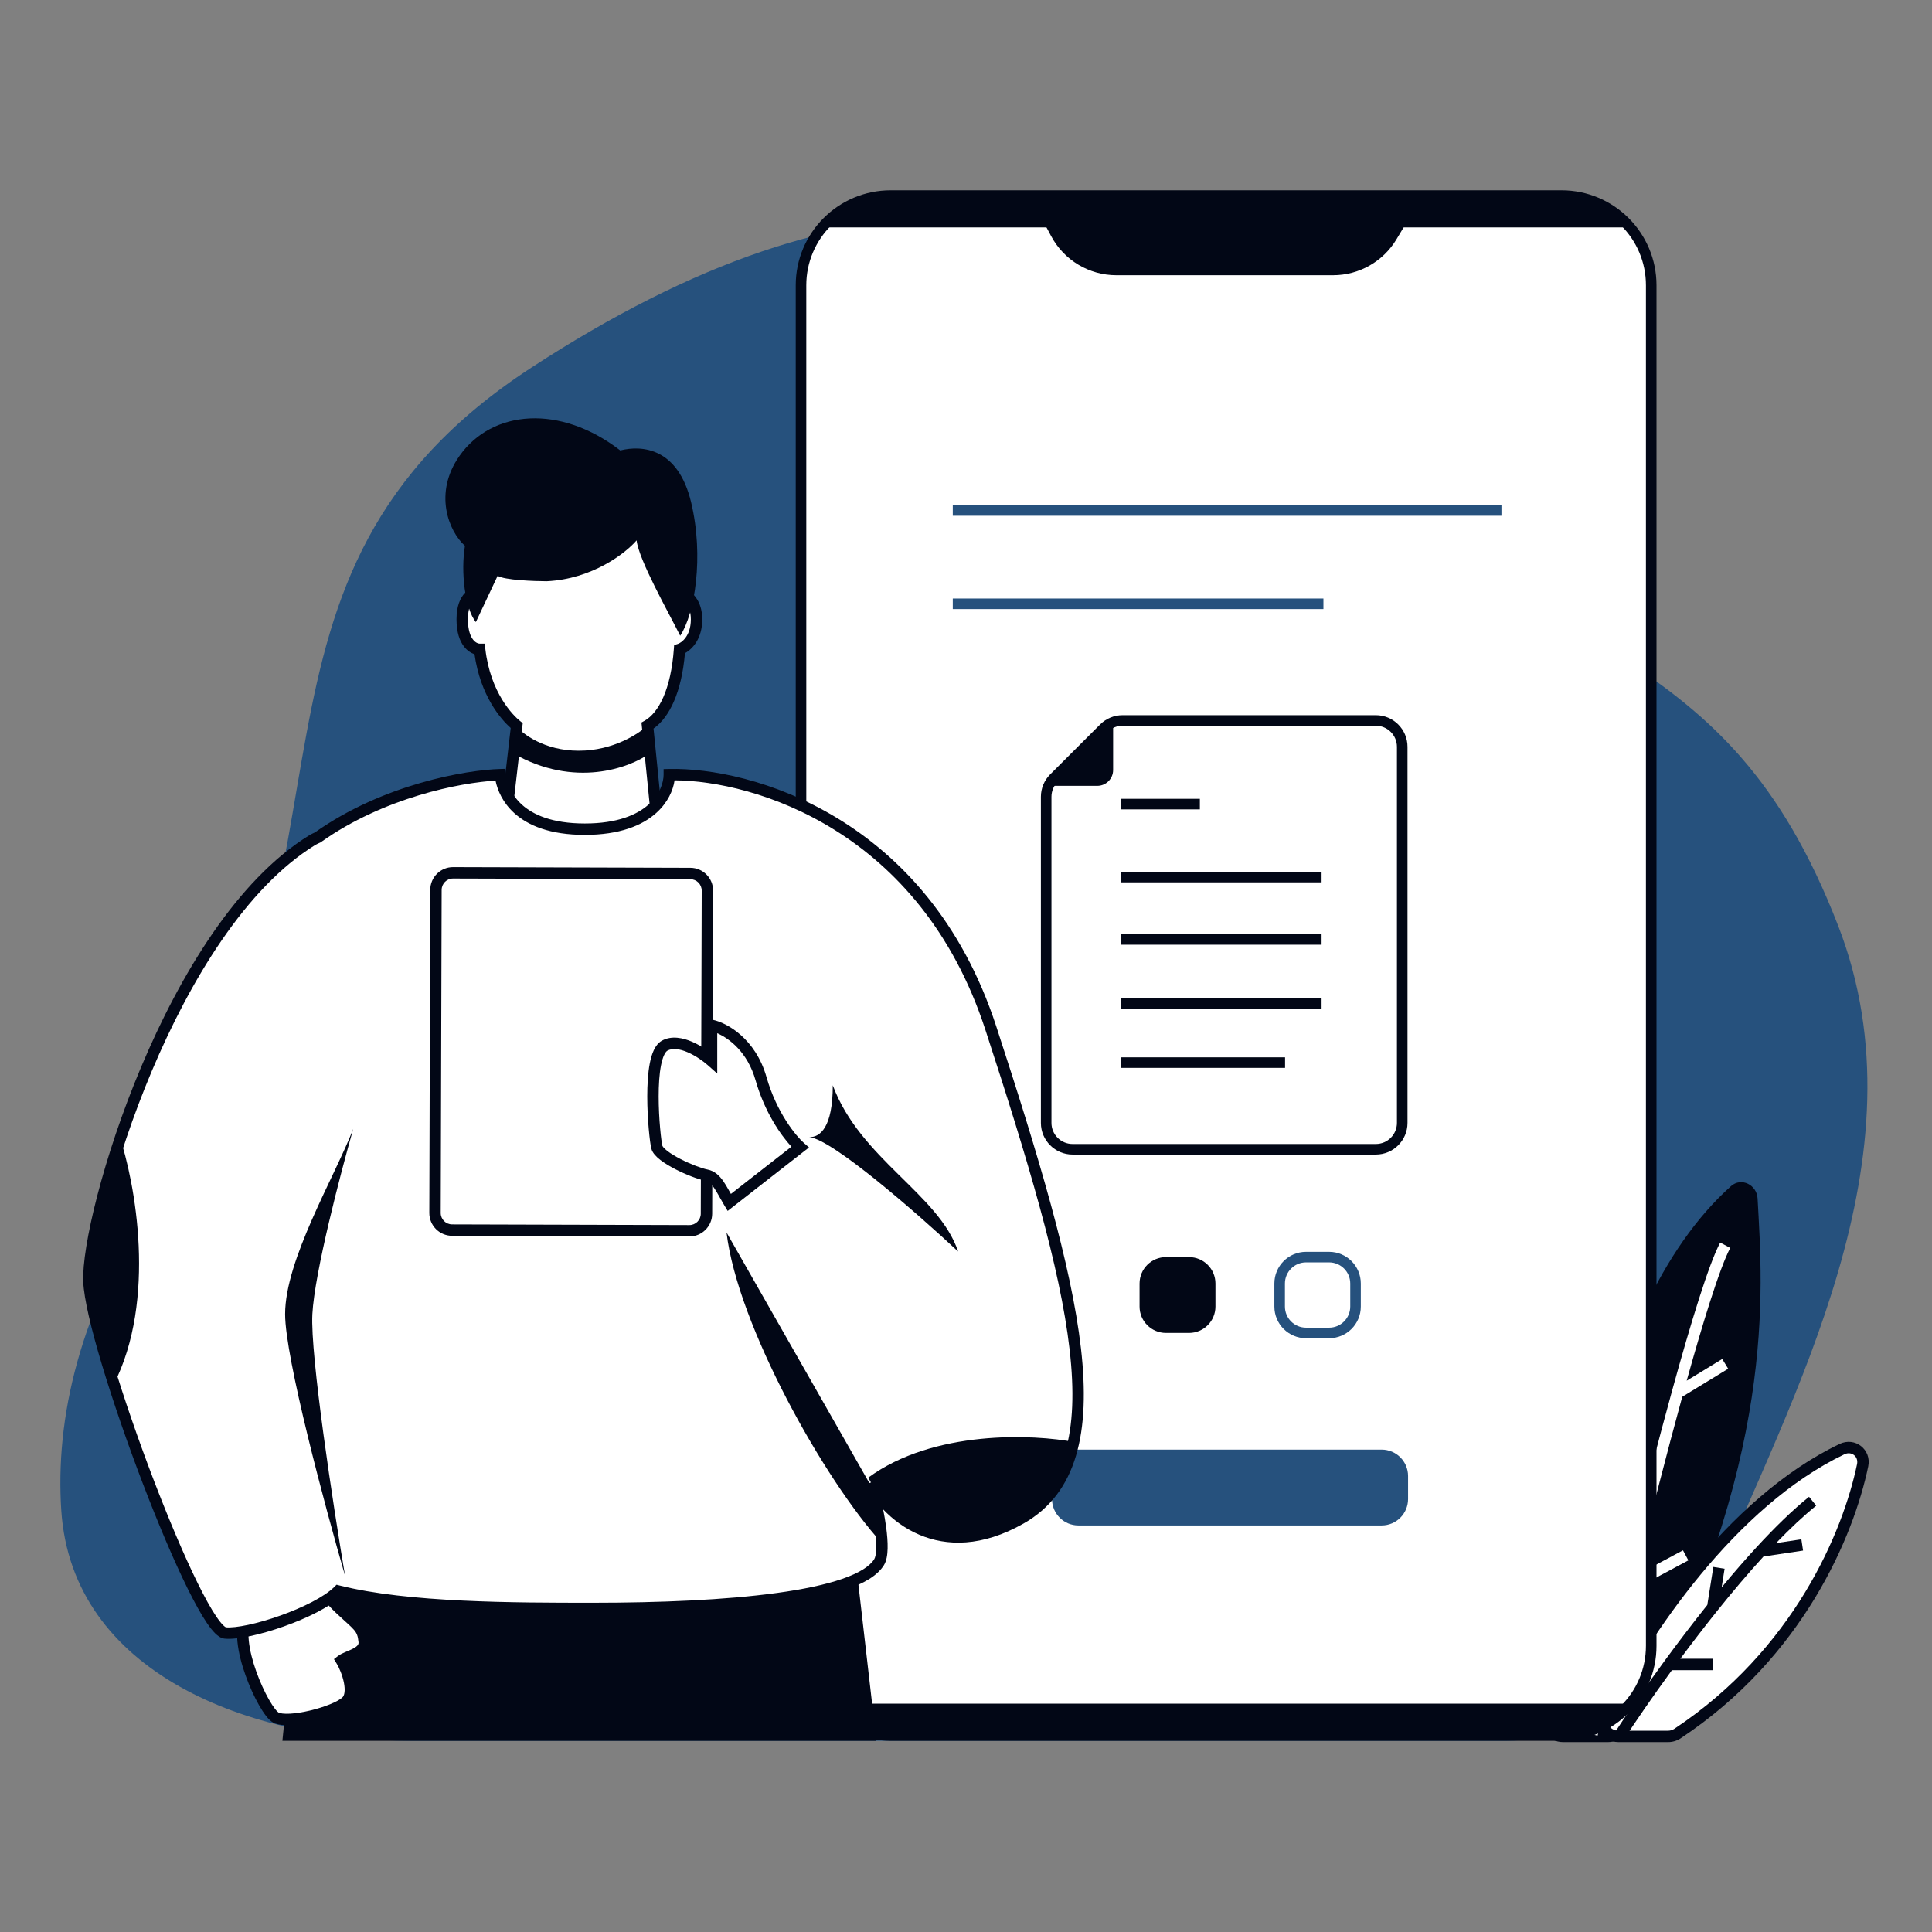
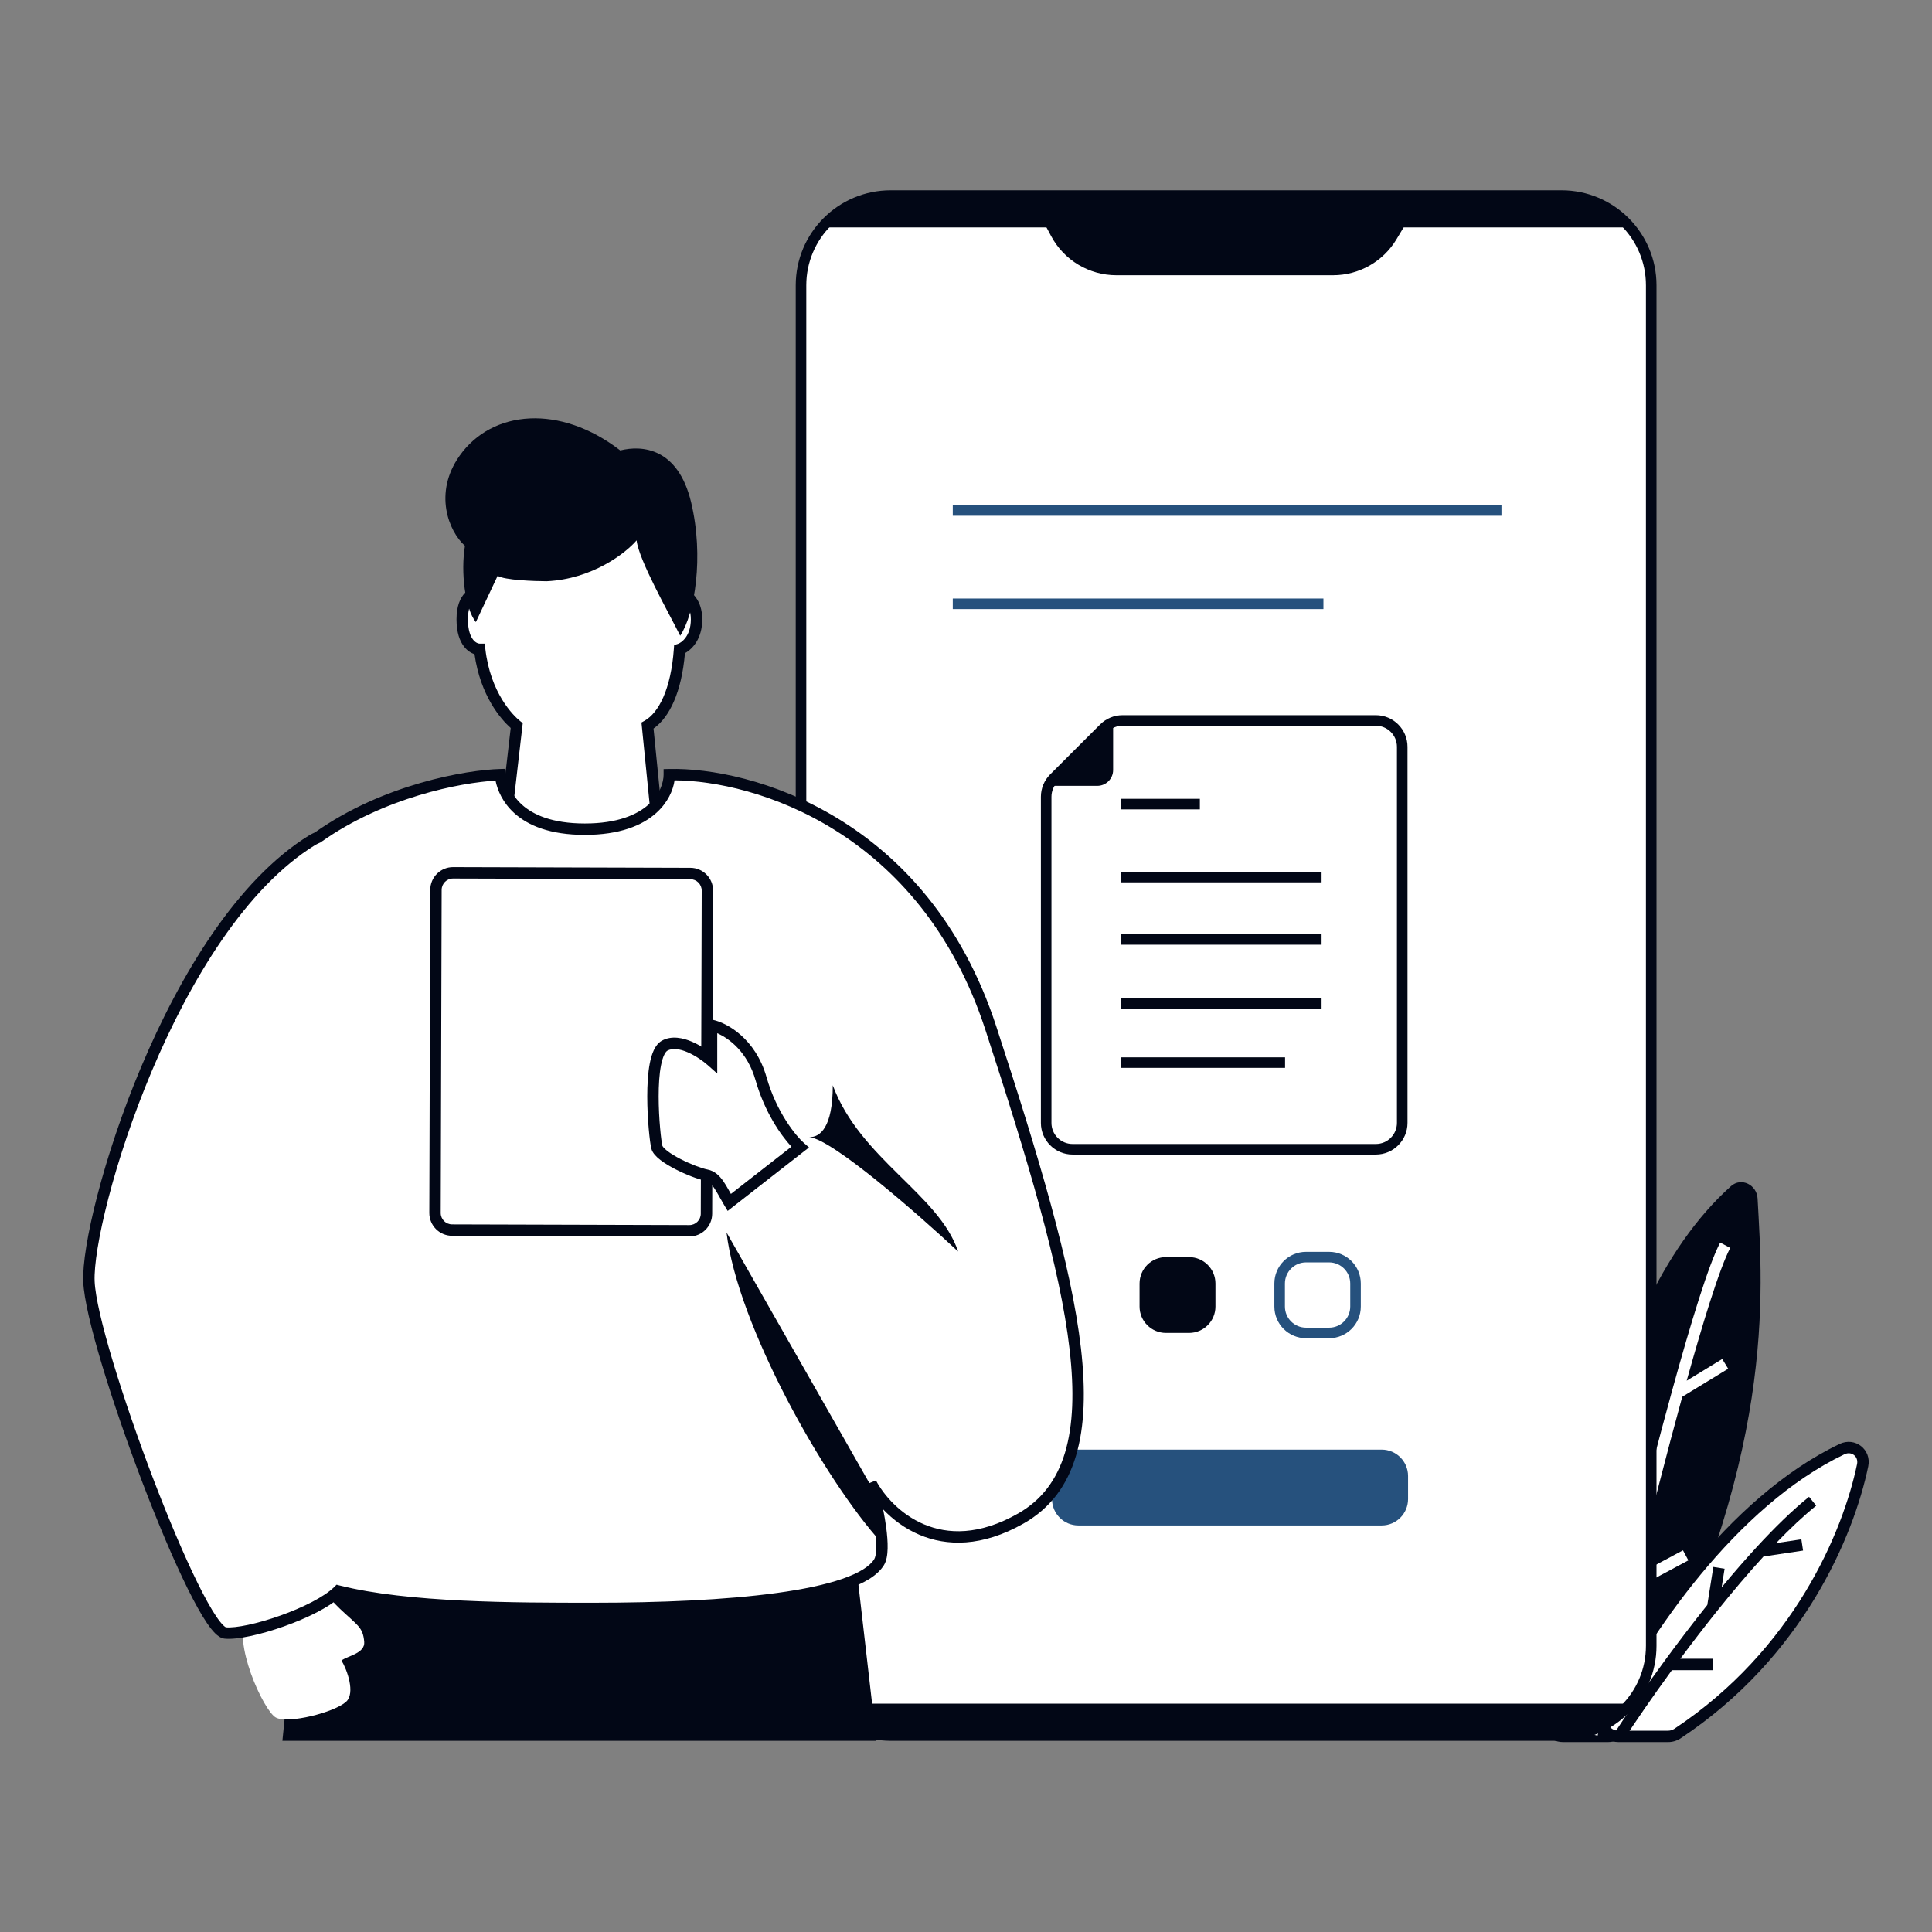
<svg xmlns="http://www.w3.org/2000/svg" id="SvgjsSvg1309" width="360" height="360" version="1.1">
  <rect width="100%" height="100%" fill="#808080" stroke="none" />
  <defs id="SvgjsDefs1310" />
  <g id="SvgjsG1311">
    <svg fill="none" viewBox="0 0 3000 3000" width="360" height="360">
-       <path fill="#26517d" d="M244.804 1849.28C121.029 2035.69 85.921 2205.09 95.142 2345.17C111.801 2598.25 387.233 2703.13 641.076 2703.13H2337.85C2480.56 2703.13 2606.06 2595.29 2660.06 2463.3C2780.09 2169.95 2992.98 1796.04 2854.56 1438.16C2674.57 972.831 2409.1 1058.67 2071.63 656.588C1734.16 254.507 1324.7 245.472 825.251 570.75C325.799 896.029 586.771 1334.25 244.804 1849.28Z" class="colorE7E8FF svgShape" />
      <path fill="#ffffff" d="M2156.73 2000.97C2145.47 2267.82 2311.71 2559.97 2406.07 2685.95C2411 2692.53 2418.73 2696.26 2426.95 2696.26H2497.1C2513.02 2696.26 2525.34 2682.11 2523.25 2666.33C2460.74 2195.6 2287.51 2019.72 2186.06 1980.21C2171.66 1974.6 2157.38 1985.53 2156.73 2000.97Z" class="colorfff svgShape" />
      <path fill="#020716" fill-rule="evenodd" d="M2182.85 1988.46C2175.03 1985.41 2166.01 1990.94 2165.57 2001.34C2160.02 2132.94 2198.26 2271.31 2249.94 2392.82C2301.59 2514.26 2366.37 2618.18 2413.16 2680.64C2416.35 2684.91 2421.42 2687.4 2426.95 2687.4H2497.1C2507.63 2687.4 2515.87 2678 2514.47 2667.49C2452.13 2197.99 2279.81 2026.22 2182.85 1988.46ZM2147.88 2000.59C2148.75 1980.11 2168.3 1963.79 2189.28 1971.96C2295.21 2013.22 2469.36 2193.21 2532.02 2665.16C2534.82 2686.21 2518.4 2705.11 2497.1 2705.11H2426.95C2416.04 2705.11 2405.65 2700.14 2398.99 2691.26C2351.42 2627.74 2285.9 2522.6 2233.65 2399.75C2181.43 2276.98 2142.18 2135.85 2147.88 2000.59Z" clip-rule="evenodd" class="color032068 svgShape" />
      <path fill="#020716" d="M2687.87 1841.84C2469.51 2037.02 2425.78 2494.44 2426.41 2674.04C2426.47 2688.37 2438.22 2699.49 2452.55 2699.49H2517.51C2527.34 2699.49 2536.47 2693.88 2541.02 2685.16C2759.57 2266.18 2737.09 2006.02 2729.17 1860.97C2728 1839.66 2703.78 1827.62 2687.87 1841.84Z" class="color032068 svgShape" />
      <path fill="#ffffff" d="M2860.28 2250.19C2688.12 2332.46 2552.45 2535.81 2489.77 2659.34C2481.06 2676.5 2493.81 2696.26 2513.06 2696.26H2590.27C2595.39 2696.26 2600.45 2694.76 2604.72 2691.93C2792.3 2567.46 2870.02 2382.5 2892.31 2275.23C2896.25 2256.24 2877.79 2241.82 2860.28 2250.19Z" class="colorfff svgShape" />
      <path fill="#020716" fill-rule="evenodd" d="M2883.64 2273.43C2886.09 2261.64 2875.03 2252.95 2864.1 2258.17C2779.63 2298.54 2703.64 2368.88 2640.79 2444.93C2578 2520.91 2528.76 2602.06 2497.66 2663.34C2492.1 2674.3 2500.06 2687.4 2513.06 2687.4H2590.27C2593.69 2687.4 2597.04 2686.4 2599.82 2684.56L2604.72 2691.93L2599.82 2684.56C2784.97 2561.7 2861.69 2379.07 2883.64 2273.43ZM2856.47 2242.2C2880.55 2230.69 2906.42 2250.83 2900.97 2277.04C2878.34 2385.93 2799.63 2573.22 2609.61 2699.31C2603.87 2703.12 2597.1 2705.11 2590.27 2705.11H2513.06C2487.57 2705.11 2470.02 2678.7 2481.88 2655.33C2513.46 2593.09 2563.39 2510.8 2627.15 2433.65C2690.84 2356.58 2768.77 2284.11 2856.47 2242.2Z" clip-rule="evenodd" class="color032068 svgShape" />
      <path fill="#020716" fill-rule="evenodd" d="M2249.78 2083.48C2285.99 2132.63 2320.1 2199.92 2350.69 2272.73C2371.41 2322.05 2390.59 2374.08 2407.77 2425.05L2424.86 2370.46L2441.76 2375.75L2417.31 2453.84C2433.01 2502.1 2446.81 2548.76 2458.3 2590.5C2468.92 2629.06 2477.58 2663.44 2483.94 2691.03L2466.69 2695.02C2460.61 2668.65 2452.4 2635.93 2442.34 2599.22L2381.22 2571.84L2388.46 2555.69L2436.18 2577.06C2425.61 2539.57 2413.32 2498.69 2399.6 2456.64C2380.87 2399.27 2359.49 2339.79 2336.14 2283.8L2253.65 2265.41L2257.5 2248.13L2327.63 2263.77C2299.07 2197.71 2267.95 2137.98 2235.52 2093.98L2249.78 2083.48Z" clip-rule="evenodd" class="color032068 svgShape" />
      <path fill="#ffffff" fill-rule="evenodd" d="M2619.09 2143.96C2631.89 2098.06 2644.08 2056.52 2655.03 2022.23C2667.76 1982.41 2678.63 1953.01 2686.72 1937.77L2671.09 1929.47C2662.15 1946.3 2650.85 1977.15 2638.17 2016.84C2625.41 2056.76 2611.06 2106.26 2596.05 2160.84C2585.57 2198.92 2574.77 2239.5 2563.97 2281.06L2538.4 2220.99L2522.11 2227.92L2556.69 2309.18C2543.64 2359.9 2530.68 2411.56 2518.39 2461.47C2497.1 2547.88 2477.81 2629.06 2463.46 2691.03L2480.71 2695.02C2494.83 2634.04 2513.75 2554.43 2534.64 2469.53L2621.68 2422.92L2613.33 2407.31L2540.35 2446.39C2551.43 2401.63 2562.97 2355.76 2574.59 2310.68C2587.22 2261.67 2599.92 2213.6 2612.19 2168.92L2683.52 2125.37L2674.29 2110.26L2619.09 2143.96Z" clip-rule="evenodd" class="colorfff svgShape" />
      <path fill="#020716" fill-rule="evenodd" d="M2757.87 2396.1C2779.38 2373.74 2800.41 2353.9 2820.18 2337.99L2809.08 2324.2C2783.06 2345.14 2755.29 2372.35 2727.41 2402.66C2709.34 2422.3 2691.18 2443.29 2673.36 2464.82L2677.95 2435.89L2660.47 2433.12L2651.09 2492.2C2627.62 2521.55 2605.07 2551.26 2584.51 2579.33C2552.41 2623.16 2525.12 2663.06 2506.68 2691.43L2521.52 2701.08C2539.26 2673.78 2565.38 2635.57 2596.15 2593.41H2659.47V2575.71H2609.18C2627.16 2551.47 2646.45 2526.3 2666.37 2501.44C2689.86 2472.14 2714.2 2443.3 2738.33 2416.94L2799.79 2407.71L2797.16 2390.2L2757.87 2396.1Z" clip-rule="evenodd" class="color032068 svgShape" />
      <path fill="#ffffff" d="M1243.81 442.989C1243.81 366.053 1306.22 303.683 1383.21 303.683H2424.61C2501.6 303.683 2564.01 366.053 2564.01 442.99V2555.63C2564.01 2632.57 2501.6 2694.94 2424.61 2694.94H1383.21C1306.22 2694.94 1243.81 2632.57 1243.81 2555.63V442.989Z" class="colorfff svgShape" />
      <path fill="#020716" fill-rule="evenodd" d="M1235.61 442.99C1235.61 361.527 1301.69 295.489 1383.21 295.489H2424.61C2506.13 295.489 2572.21 361.527 2572.21 442.99V2555.63C2572.21 2637.1 2506.13 2703.13 2424.61 2703.13H1383.21C1301.69 2703.13 1235.61 2637.1 1235.61 2555.63V442.99ZM1383.21 311.878C1310.75 311.878 1252.01 370.579 1252.01 442.99V2555.63C1252.01 2628.04 1310.75 2686.75 1383.21 2686.75H2424.61C2497.07 2686.75 2555.81 2628.04 2555.81 2555.63V442.99C2555.81 370.579 2497.07 311.878 2424.61 311.878H1383.21Z" clip-rule="evenodd" class="color032068 svgShape" />
      <path fill="#26517d" d="M1633.55 2291.91C1633.55 2269.28 1651.91 2250.94 1674.55 2250.94H2145.44C2168.09 2250.94 2186.44 2269.28 2186.44 2291.91V2327.72C2186.44 2350.35 2168.09 2368.69 2145.44 2368.69H1674.55C1651.91 2368.69 1633.55 2350.35 1633.55 2327.72V2291.91Z" class="colorE7E8FF svgShape" />
      <path fill="#020716" d="M1632.21 366.631L1598.62 303.681H2209.21L2168.39 371.668C2147.64 406.223 2110.27 427.366 2069.95 427.366H1733.51C1691.11 427.366 1652.16 404.015 1632.21 366.631Z" class="color032068 svgShape" />
      <path fill="#020716" d="M2531.01 353.156H1276.82C1319.72 310.278 1360.71 302.307 1375.83 303.682H2431.99C2484.8 303.682 2520 336.665 2531.01 353.156zM2531.01 2645.46H1276.82C1319.72 2688.34 1360.71 2696.31 1375.83 2694.94H2431.99C2484.8 2694.94 2520 2661.96 2531.01 2645.46z" class="color032068 svgShape" />
      <path fill="#26517d" fill-rule="evenodd" d="M2055.02 945.771H1479.47V929.382H2055.02V945.771zM2331.46 800.848H1479.47V784.459H2331.46V800.848z" clip-rule="evenodd" class="colorE7E8FF svgShape" />
      <path fill="#020716" d="M1769.51 1993.01C1769.51 1970.38 1787.87 1952.04 1810.51 1952.04H1846.34C1868.98 1952.04 1887.34 1970.38 1887.34 1993.01V2028.81C1887.34 2051.44 1868.98 2069.79 1846.34 2069.79H1810.51C1787.87 2069.79 1769.51 2051.44 1769.51 2028.82V1993.01Z" class="color032068 svgShape" />
      <path fill="#26517d" fill-rule="evenodd" d="M1978.84 1993.01C1978.84 1965.86 2000.87 1943.84 2028.04 1943.84H2063.87C2091.04 1943.84 2113.07 1965.86 2113.07 1993.01V2028.81C2113.07 2055.97 2091.04 2077.98 2063.87 2077.98H2028.04C2000.87 2077.98 1978.84 2055.97 1978.84 2028.81V1993.01ZM2028.04 1960.23C2009.92 1960.23 1995.24 1974.91 1995.24 1993.01V2028.81C1995.24 2046.92 2009.92 2061.59 2028.04 2061.59H2063.87C2081.98 2061.59 2096.67 2046.92 2096.67 2028.81V1993.01C2096.67 1974.91 2081.98 1960.23 2063.87 1960.23H2028.04Z" clip-rule="evenodd" class="colorE7E8FF svgShape" />
      <path fill="#ffffff" d="M2177.38 1743.61V1159.7C2177.38 1137.07 2159.02 1118.73 2136.38 1118.73H1743.07C1732.2 1118.73 1721.77 1123.05 1714.08 1130.73L1636.5 1208.26C1628.81 1215.94 1624.49 1226.37 1624.49 1237.23V1743.61C1624.49 1766.24 1642.85 1784.59 1665.49 1784.59H2136.38C2159.02 1784.59 2177.38 1766.24 2177.38 1743.61Z" class="colorfff svgShape" />
      <path fill="#020716" fill-rule="evenodd" d="M1708.28 1124.94C1717.51 1115.72 1730.02 1110.54 1743.07 1110.54H2136.38C2163.55 1110.54 2185.58 1132.55 2185.58 1159.7V1743.61C2185.58 1770.77 2163.55 1792.78 2136.38 1792.78H1665.49C1638.32 1792.78 1616.29 1770.77 1616.29 1743.61V1237.23C1616.29 1224.19 1621.47 1211.69 1630.7 1202.47L1708.28 1124.94ZM1743.07 1126.93C1734.37 1126.93 1726.03 1130.38 1719.88 1136.53L1642.3 1214.06C1636.14 1220.2 1632.69 1228.54 1632.69 1237.23V1743.61C1632.69 1761.72 1647.37 1776.39 1665.49 1776.39H2136.38C2154.49 1776.39 2169.18 1761.72 2169.18 1743.61V1159.7C2169.18 1141.6 2154.49 1126.93 2136.38 1126.93H1743.07Z" clip-rule="evenodd" class="color032068 svgShape" />
      <path fill="#020716" d="M1626.85 1220.26L1728.45 1118.73V1195.68C1728.45 1209.26 1717.44 1220.26 1703.85 1220.26H1626.85Z" class="color032068 svgShape" />
      <path fill="#020716" fill-rule="evenodd" d="M1863.13 1256.79H1740.27V1240.4H1863.13V1256.79ZM2052.15 1370.13H1740.27V1353.74H2052.15V1370.13ZM2052.15 1466.94H1740.27V1450.55H2052.15V1466.94ZM2052.15 1566.11H1740.27V1549.72H2052.15V1566.11ZM1995.45 1658.19H1740.27V1641.8H1995.45V1658.19Z" clip-rule="evenodd" class="color032068 svgShape" />
      <path fill="#020716" d="M1326.99 2408.73L1360.83 2703.13H438.501L468.117 2408.73H1326.99Z" class="color032068 svgShape" />
      <path fill="#ffffff" d="M802.358 1126.77L789.665 1236.78L793.896 1321.39L950.439 1338.32L1018.13 1253.7L1005.44 1126.77C1031.24 1112.03 1050.61 1071.61 1055.18 1008.31C1063.99 1005.49 1081.6 992.23 1081.6 961.768C1081.6 931.306 1062.3 920.869 1052.65 919.459C1038.91 816.76 985.635 779.84 895.437 779.84C808.962 779.84 762.078 836.398 747.849 919.459C737.813 918.049 717.74 924.536 717.74 961.768C717.74 999 735.772 1008.31 744.787 1008.31C753.058 1080.04 789.87 1116.78 802.358 1126.77Z" class="colorfff svgShape" />
      <path fill="#020716" fill-rule="evenodd" d="M800.838 824.733C778.19 847.58 763.488 880.595 756.574 920.954L755.124 929.42L746.618 928.225C743.996 927.856 739.298 928.486 735.202 932.469C731.177 936.383 726.591 944.678 726.591 961.768C726.591 979.006 730.76 988.471 734.77 993.44C738.817 998.453 743.098 999.456 744.788 999.456H752.677L753.581 1007.29C761.527 1076.21 796.795 1110.99 807.887 1119.86L811.712 1122.92L798.542 1237.06L802.359 1313.41L946.561 1328.99L1008.97 1250.99L996.061 1121.94L1001.05 1119.09C1011.76 1112.97 1021.99 1100.99 1030.15 1082.22C1038.29 1063.51 1044.12 1038.62 1046.35 1007.67L1046.78 1001.7L1052.48 999.878C1057.68 998.213 1072.74 988.321 1072.74 961.768C1072.74 936.131 1057.11 929.057 1051.37 928.218L1044.76 927.252L1043.87 920.633C1037.18 870.557 1021.05 838.069 997.028 817.919C972.942 797.719 939.464 788.692 895.437 788.692C854.298 788.692 823.308 802.066 800.838 824.733ZM788.265 812.27C814.413 785.893 850.102 770.988 895.437 770.988C941.608 770.988 979.867 780.421 1008.4 804.355C1035.93 827.442 1053.06 862.884 1060.59 912.434C1073.88 917.329 1090.45 931.798 1090.45 961.768C1090.45 991.233 1075.64 1007.65 1063.59 1014.25C1060.99 1044.25 1055.03 1069.43 1046.39 1089.28C1038.29 1107.89 1027.64 1122.28 1014.79 1131.31L1027.3 1256.41L954.316 1347.64L785.433 1329.38L780.788 1236.49L793.022 1130.46C777.472 1116.57 746.004 1080.29 736.833 1015.84C731.429 1014.08 725.771 1010.48 720.995 1004.56C713.736 995.567 708.888 981.762 708.888 961.768C708.888 941.627 714.339 928.062 722.86 919.777C728.358 914.431 734.662 911.756 740.439 910.825C748.253 871.163 763.753 836.997 788.265 812.27Z" clip-rule="evenodd" class="color032068 svgShape" />
      <path fill="#020716" d="M721.972 847.535C715.203 888.151 721.973 944.845 738.896 965.999L772.743 894.074C782.897 900.843 830.565 902.536 848.899 902.536C919.978 899.151 971.595 858.817 988.519 839.072C991.903 869.535 1037.88 950.486 1056.21 987.154C1078.78 953.306 1093.44 864.458 1073.14 779.84C1052.83 695.222 996.98 690.991 963.133 699.453C870.054 627.528 764.281 635.99 713.51 707.915C672.894 765.455 696.587 824.97 721.972 847.535Z" class="color032068 svgShape" />
      <path fill="#ffffff" d="M527.96 2498.2C505.95 2477.41 495.606 2458.97 493.186 2452.35C466.006 2469.19 403.001 2480.8 383.499 2510.27C359.122 2547.11 409.36 2656.86 428.389 2667.02C447.419 2677.18 519.178 2659.07 537.442 2642.48C552.053 2629.22 539.147 2592.91 530.256 2578.44C539.859 2571.03 567.152 2567.48 565.561 2549.32C563.574 2526.63 555.473 2524.18 527.96 2498.2Z" class="colorfff svgShape" />
-       <path fill="#020716" fill-rule="evenodd" d="M497.768 2439.1L501.5 2449.31C503.333 2454.33 512.748 2471.66 534.037 2491.76C539.158 2496.6 543.563 2500.58 547.454 2504.09C548.728 2505.24 549.947 2506.34 551.118 2507.41C555.763 2511.63 559.803 2515.42 563.067 2519.25C570.207 2527.62 573.259 2535.76 574.379 2548.55C575.687 2563.49 564.478 2571.44 556.201 2575.76C552.669 2577.6 548.841 2579.22 545.584 2580.59C544.867 2580.89 544.177 2581.18 543.524 2581.46C543.064 2581.66 542.624 2581.84 542.205 2582.03C545.874 2589.75 549.401 2599.48 551.342 2609.18C552.708 2616 553.384 2623.26 552.513 2630.04C551.641 2636.83 549.107 2643.85 543.393 2649.04C537.626 2654.27 528.512 2658.99 518.686 2662.95C508.619 2667.01 496.907 2670.64 485.235 2673.4C473.582 2676.15 461.721 2678.08 451.371 2678.64C441.54 2679.18 431.304 2678.61 424.22 2674.83C420.108 2672.63 416.294 2668.53 413.011 2664.31C409.525 2659.83 405.865 2654.18 402.229 2647.8C394.947 2635.02 387.435 2618.73 381.331 2601.62C375.239 2584.56 370.421 2566.34 368.747 2549.77C367.109 2533.56 368.293 2517.21 376.118 2505.39C382.007 2496.49 390.827 2489.42 400.457 2483.59C410.139 2477.72 421.209 2472.77 432.157 2468.36C438.496 2465.81 445.173 2463.3 451.551 2460.89C455.946 2459.24 460.199 2457.64 464.104 2456.11C474.112 2452.21 482.479 2448.57 488.524 2444.82L497.768 2439.1ZM409.629 2498.73C401.111 2503.89 394.743 2509.32 390.881 2515.16C386.517 2521.75 384.84 2532.94 386.36 2547.99C387.844 2562.67 392.204 2579.43 398.003 2595.67C403.79 2611.88 410.882 2627.23 417.61 2639.04C420.979 2644.95 424.175 2649.83 426.984 2653.44C429.995 2657.31 431.914 2658.87 432.56 2659.21C434.99 2660.51 440.859 2661.49 450.407 2660.97C459.434 2660.47 470.222 2658.75 481.171 2656.17C492.101 2653.59 502.942 2650.21 512.061 2646.53C521.422 2642.76 528.127 2638.99 531.492 2635.93C533.083 2634.48 534.415 2631.99 534.954 2627.79C535.495 2623.58 535.129 2618.37 533.983 2612.65C531.682 2601.16 526.626 2589.44 522.714 2583.08L518.549 2576.3L524.847 2571.44C528.281 2568.78 532.834 2566.77 536.571 2565.18C537.389 2564.83 538.193 2564.49 538.983 2564.16C542.201 2562.8 545.189 2561.54 548.011 2560.06C555.384 2556.22 557.026 2553.32 556.744 2550.1C555.876 2540.19 553.884 2535.76 549.599 2530.74C547.149 2527.87 543.881 2524.76 539.207 2520.51C538.103 2519.5 536.929 2518.44 535.683 2517.32C531.77 2513.78 527.161 2509.62 521.882 2504.63C505.404 2489.07 494.948 2474.52 489.297 2464.55C483.532 2467.39 477.114 2470.04 470.543 2472.6C466.145 2474.32 461.764 2475.97 457.358 2477.63C451.249 2479.92 445.09 2482.24 438.77 2484.79C428.131 2489.07 418.094 2493.6 409.629 2498.73Z" clip-rule="evenodd" class="color032068 svgShape" />
      <path fill="#ffffff" fill-rule="evenodd" d="M493.367 1300.34C490.611 1301.53 487.834 1302.91 485.039 1304.47C265.033 1439.86 133.875 1888.33 138.106 1989.87C142.337 2091.42 307.342 2531.43 349.651 2535.66C385.015 2539.2 491.325 2504.3 525.269 2470.52C632.263 2497.58 799.298 2497.58 920.821 2497.58C1128.14 2497.58 1331.22 2480.66 1365.07 2425.66C1376.42 2407.2 1363.65 2342.45 1352.37 2302.96C1377.76 2350.91 1459.84 2429.04 1585.07 2357.96C1741.61 2269.11 1669.69 1998.34 1538.53 1596.4C1433.6 1274.85 1161.98 1200.11 1039.29 1202.93C1039.29 1231.14 1013.05 1287.55 908.128 1287.55C803.202 1287.55 779.791 1231.14 776.97 1202.93C726.2 1204.34 598.427 1225.78 493.501 1300.24C493.456 1300.27 493.412 1300.31 493.367 1300.34Z" clip-rule="evenodd" class="colorfff svgShape" />
      <path fill="#020716" fill-rule="evenodd" d="M784.959 1193.85L785.778 1202.05C787.02 1214.46 792.843 1233.42 810.226 1249.28C827.523 1265.06 857.275 1278.7 908.128 1278.7C958.999 1278.7 989.488 1265.05 1007.15 1249.22C1024.92 1233.3 1030.43 1214.56 1030.43 1202.93V1194.28L1039.08 1194.08C1164.6 1191.19 1440.5 1267.46 1546.95 1593.66C1612.47 1794.46 1663.55 1963.49 1678.48 2093.58C1693.37 2223.3 1672.69 2318.41 1589.44 2365.66C1524.62 2402.45 1469.91 2401.05 1427.83 2383.25C1404.84 2373.53 1385.93 2359.04 1371.34 2343.75C1373.17 2352.88 1374.77 2362.11 1375.98 2371C1377.6 2382.96 1378.55 2394.53 1378.31 2404.46C1378.08 2413.99 1376.75 2423.55 1372.6 2430.3C1362.42 2446.84 1340.75 2459.04 1313.41 2468.47C1285.59 2478.06 1249.92 2485.42 1209.2 2491.01C1127.7 2502.2 1024.64 2506.43 920.821 2506.43H919.992C800.717 2506.43 635.987 2506.43 527.805 2480.26C518.616 2488.38 506.239 2496.18 492.572 2503.3C476.843 2511.49 458.877 2519.07 440.953 2525.43C423.027 2531.79 404.989 2536.99 389.085 2540.38C373.419 2543.72 359.034 2545.49 348.77 2544.47C342.922 2543.88 337.924 2539.98 334.138 2536.25C330.015 2532.19 325.698 2526.67 321.262 2520.13C312.359 2507 302.219 2488.65 291.409 2466.8C269.753 2423.02 244.917 2364.17 221.33 2302.42C197.734 2240.64 175.317 2175.78 158.519 2119.95C141.83 2064.47 130.373 2016.9 129.262 1990.24C128.146 1963.45 135.86 1915.29 151.023 1856.76C166.267 1797.91 189.277 1727.7 219.328 1656.43C279.212 1514.4 367.895 1366.17 480.4 1296.93L480.555 1296.84L480.714 1296.75C483.464 1295.21 486.217 1293.82 488.97 1292.6C595.599 1217.19 724.844 1195.52 776.725 1194.08L784.959 1193.85ZM1047.48 1211.71C1045.23 1227.21 1036.96 1246.28 1018.96 1262.41C997.274 1281.84 962.183 1296.4 908.128 1296.4C854.055 1296.4 819.639 1281.83 798.294 1262.35C780.515 1246.13 772.504 1227.14 769.434 1212.12C715.443 1215.34 596.77 1237.84 498.702 1307.4L498.672 1307.42L497.835 1308.05L496.876 1308.47C494.464 1309.51 492.011 1310.72 489.521 1312.11C382.092 1378.3 295.249 1521.93 235.64 1663.3C205.93 1733.77 183.193 1803.17 168.16 1861.2C153.045 1919.55 145.951 1965.53 146.95 1989.51C147.955 2013.61 158.711 2059.13 175.472 2114.85C192.125 2170.2 214.396 2234.65 237.868 2296.1C261.35 2357.57 285.963 2415.86 307.277 2458.95C317.952 2480.53 327.677 2498.05 335.913 2510.19C340.046 2516.28 343.616 2520.74 346.56 2523.64C349.35 2526.39 350.671 2526.82 350.661 2526.86C350.66 2526.86 350.654 2526.86 350.642 2526.86C358.07 2527.58 370.19 2526.31 385.39 2523.07C400.426 2519.86 417.717 2514.89 435.033 2508.74C452.35 2502.6 469.535 2495.34 484.392 2487.6C499.373 2479.79 511.469 2471.76 519.025 2464.24L522.579 2460.71L527.44 2461.94C633.117 2488.67 798.855 2488.73 920.821 2488.73C1024.32 2488.73 1126.46 2484.5 1206.79 2473.47C1246.98 2467.96 1281.38 2460.78 1307.64 2451.73C1334.38 2442.51 1350.79 2431.97 1357.53 2421.02C1359.06 2418.53 1360.39 2413.08 1360.61 2404.04C1360.82 2395.41 1360 2384.86 1358.44 2373.39C1355.32 2350.47 1349.42 2324.83 1343.86 2305.39L1360.19 2298.82C1372.14 2321.38 1397.62 2351.25 1434.73 2366.94C1471.34 2382.43 1520.28 2384.55 1580.7 2350.26C1653.99 2308.67 1675.62 2223.96 1660.89 2095.6C1646.21 1967.6 1595.75 1800.28 1530.12 1599.15C1428.95 1289.11 1170.86 1212.31 1047.48 1211.71Z" clip-rule="evenodd" class="color032068 svgShape" />
      <path fill="#ffffff" d="M676.949 1381.8C676.992 1367.13 688.915 1355.28 703.581 1355.32L1071.98 1356.38C1086.65 1356.42 1098.5 1368.34 1098.46 1383.01L1097.02 1884.67C1096.97 1899.33 1085.05 1911.19 1070.38 1911.15L701.983 1910.08C687.317 1910.04 675.462 1898.12 675.504 1883.45L676.949 1381.8Z" class="colorfff svgShape" />
      <path fill="#020716" fill-rule="evenodd" d="M668.098 1381.77C668.154 1362.22 684.052 1346.41 703.606 1346.47L1072.01 1347.53C1091.56 1347.58 1107.37 1363.48 1107.31 1383.04L1105.87 1884.69C1105.81 1904.25 1089.91 1920.05 1070.36 1920L701.957 1918.94C682.403 1918.88 666.596 1902.98 666.653 1883.43L668.098 1381.77ZM703.555 1364.17C693.778 1364.14 685.829 1372.04 685.801 1381.82L684.356 1883.48C684.328 1893.26 692.231 1901.2 702.008 1901.23L1070.41 1902.29C1080.19 1902.32 1088.14 1894.42 1088.16 1884.64L1089.61 1382.98C1089.64 1373.21 1081.73 1365.26 1071.96 1365.23L703.555 1364.17Z" clip-rule="evenodd" class="color032068 svgShape" />
      <path fill="#020716" d="M1352.37 2307.19L1128.14 1913.72C1145.06 2057.57 1280.45 2298.73 1369.3 2396.04 1369.3 2375.73 1356.6 2321.29 1352.37 2307.19zM1487.76 1943.33C1425.3 1885.03 1293.15 1769.35 1256.73 1765.72 1256.17 1765.71 1255.62 1765.68 1255.06 1765.64 1255.59 1765.64 1256.15 1765.67 1256.73 1765.72 1273.35 1766.07 1293.14 1750.73 1293.14 1685.25 1335.45 1799.48 1458.15 1854.49 1487.76 1943.33z" class="color032068 svgShape" />
      <path fill="#ffffff" d="M1132.37 1867.18L1242.37 1781.34C1228.89 1769.52 1197.89 1731.69 1181.71 1674.93C1165.54 1618.18 1123.76 1596.11 1104.88 1592.17V1647.35C1090.06 1634.21 1054.74 1611.09 1032.1 1623.7C1003.79 1639.46 1015.92 1765.58 1019.97 1781.34C1024.01 1797.11 1076.58 1820.75 1096.8 1824.7C1112.97 1827.85 1119.67 1846.02 1132.37 1867.18Z" class="colorfff svgShape" />
      <path fill="#020716" fill-rule="evenodd" d="M1096.03 1581.28L1106.69 1583.51C1128.43 1588.05 1173.06 1612.26 1190.23 1672.51C1205.93 1727.6 1235.99 1763.97 1248.21 1774.69L1256.25 1781.74L1129.92 1880.31L1124.78 1871.73C1122.23 1867.49 1119.9 1863.34 1117.77 1859.52C1117.17 1858.45 1116.59 1857.41 1116.02 1856.41C1113.36 1851.69 1111 1847.66 1108.63 1844.25C1103.87 1837.42 1099.87 1834.31 1095.1 1833.38C1083.83 1831.19 1064.79 1823.88 1048.25 1815.31C1039.9 1810.99 1031.81 1806.16 1025.42 1801.22C1022.23 1798.75 1019.27 1796.11 1016.89 1793.35C1014.59 1790.67 1012.37 1787.37 1011.39 1783.54C1010.18 1778.81 1008.62 1767.28 1007.36 1753.06C1006.08 1738.57 1005.05 1720.57 1005.05 1702.52C1005.05 1684.55 1006.07 1666.17 1009 1651.07C1010.47 1643.53 1012.48 1636.46 1015.29 1630.55C1018.05 1624.75 1021.99 1619.2 1027.79 1615.97C1042.88 1607.56 1060.81 1611.63 1074.94 1617.74C1082.5 1621.02 1089.72 1625.19 1096.03 1629.43V1581.28ZM1113.74 1604.38V1667.02L1099.01 1653.97C1092.12 1647.86 1080.36 1639.38 1067.91 1633.99C1055.02 1628.41 1043.96 1627.23 1036.41 1631.43C1035.13 1632.14 1033.26 1633.98 1031.28 1638.15C1029.35 1642.22 1027.69 1647.71 1026.38 1654.46C1023.76 1667.93 1022.75 1685.02 1022.75 1702.52C1022.75 1719.95 1023.75 1737.41 1024.99 1751.5C1026.26 1765.85 1027.73 1776 1028.54 1779.14C1028.54 1779.14 1028.56 1779.21 1028.61 1779.34C1028.67 1779.47 1028.76 1779.66 1028.9 1779.9C1029.19 1780.38 1029.64 1781.02 1030.31 1781.79C1031.66 1783.36 1033.63 1785.19 1036.25 1787.21C1041.48 1791.26 1048.56 1795.54 1056.39 1799.59C1072.2 1807.78 1089.55 1814.26 1098.49 1816.01C1109.9 1818.23 1117.34 1825.79 1123.15 1834.13C1126.06 1838.29 1128.77 1842.97 1131.44 1847.71C1132.05 1848.8 1132.67 1849.9 1133.28 1851C1133.83 1851.97 1134.38 1852.96 1134.94 1853.94L1228.98 1780.56C1212.69 1763.04 1187.39 1727.14 1173.2 1677.36C1160.77 1633.74 1132.39 1612.48 1113.74 1604.38Z" clip-rule="evenodd" class="color032068 svgShape" />
-       <path fill="#020716" d="M176.184 2150.65C243.878 2018.64 210.031 1836.15 184.646 1761.41 171.953 1809.36 144.876 1917.1 138.106 1964.49 131.337 2011.87 160.671 2108.34 176.184 2150.65zM1348.14 2294.5C1449.68 2220.03 1604.82 2226.8 1669.69 2239.5 1662.64 2270.52 1644.3 2341.69 1546.99 2379.12 1436.99 2421.43 1372.12 2338.22 1348.14 2294.5zM485.041 2040.64C488.426 1976.34 528.76 1822.05 548.504 1752.94 518.888 1829.1 442.732 1956.03 442.732 2040.64 442.732 2108.34 504.785 2339.63 535.812 2446.81 517.478 2338.22 481.656 2104.95 485.041 2040.64zM898.668 1165.72C844.513 1165.72 811.23 1138.93 801.358 1127.64L797.127 1169.95C891.899 1224.11 977.645 1192.52 1008.67 1169.95L1004.44 1127.64C991.748 1138.93 952.824 1165.72 898.668 1165.72z" class="color032068 svgShape" />
    </svg>
  </g>
</svg>